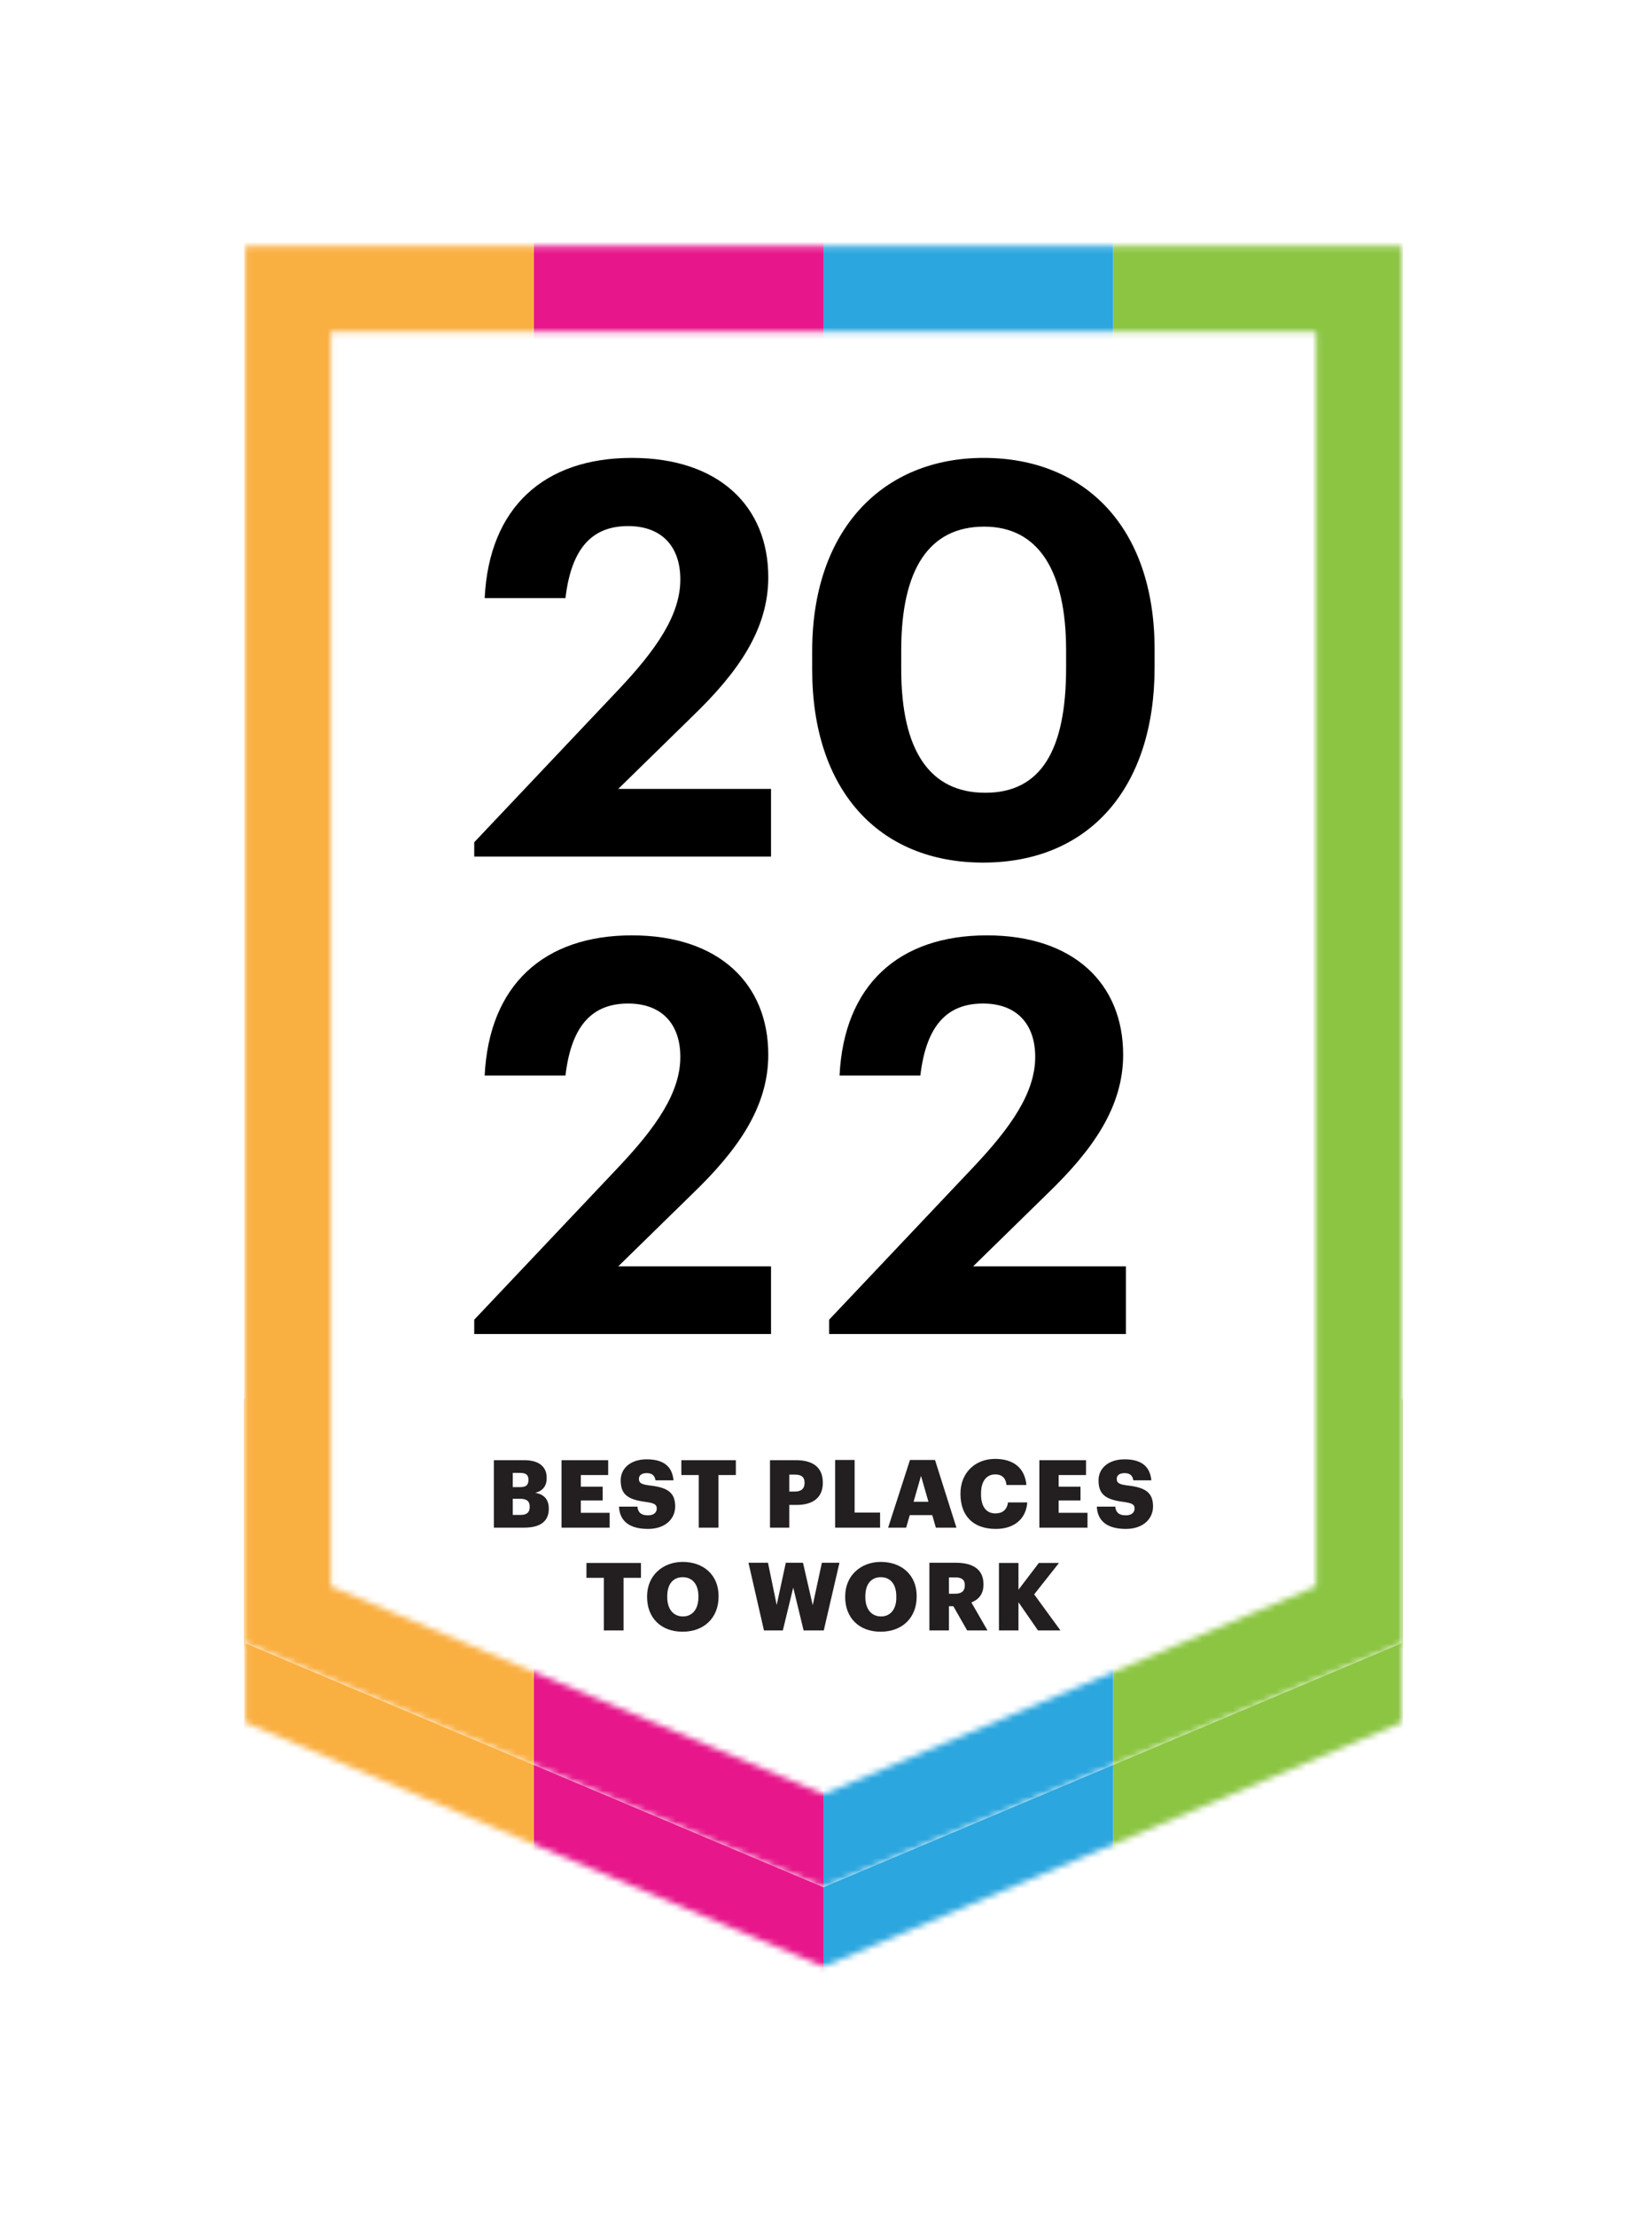
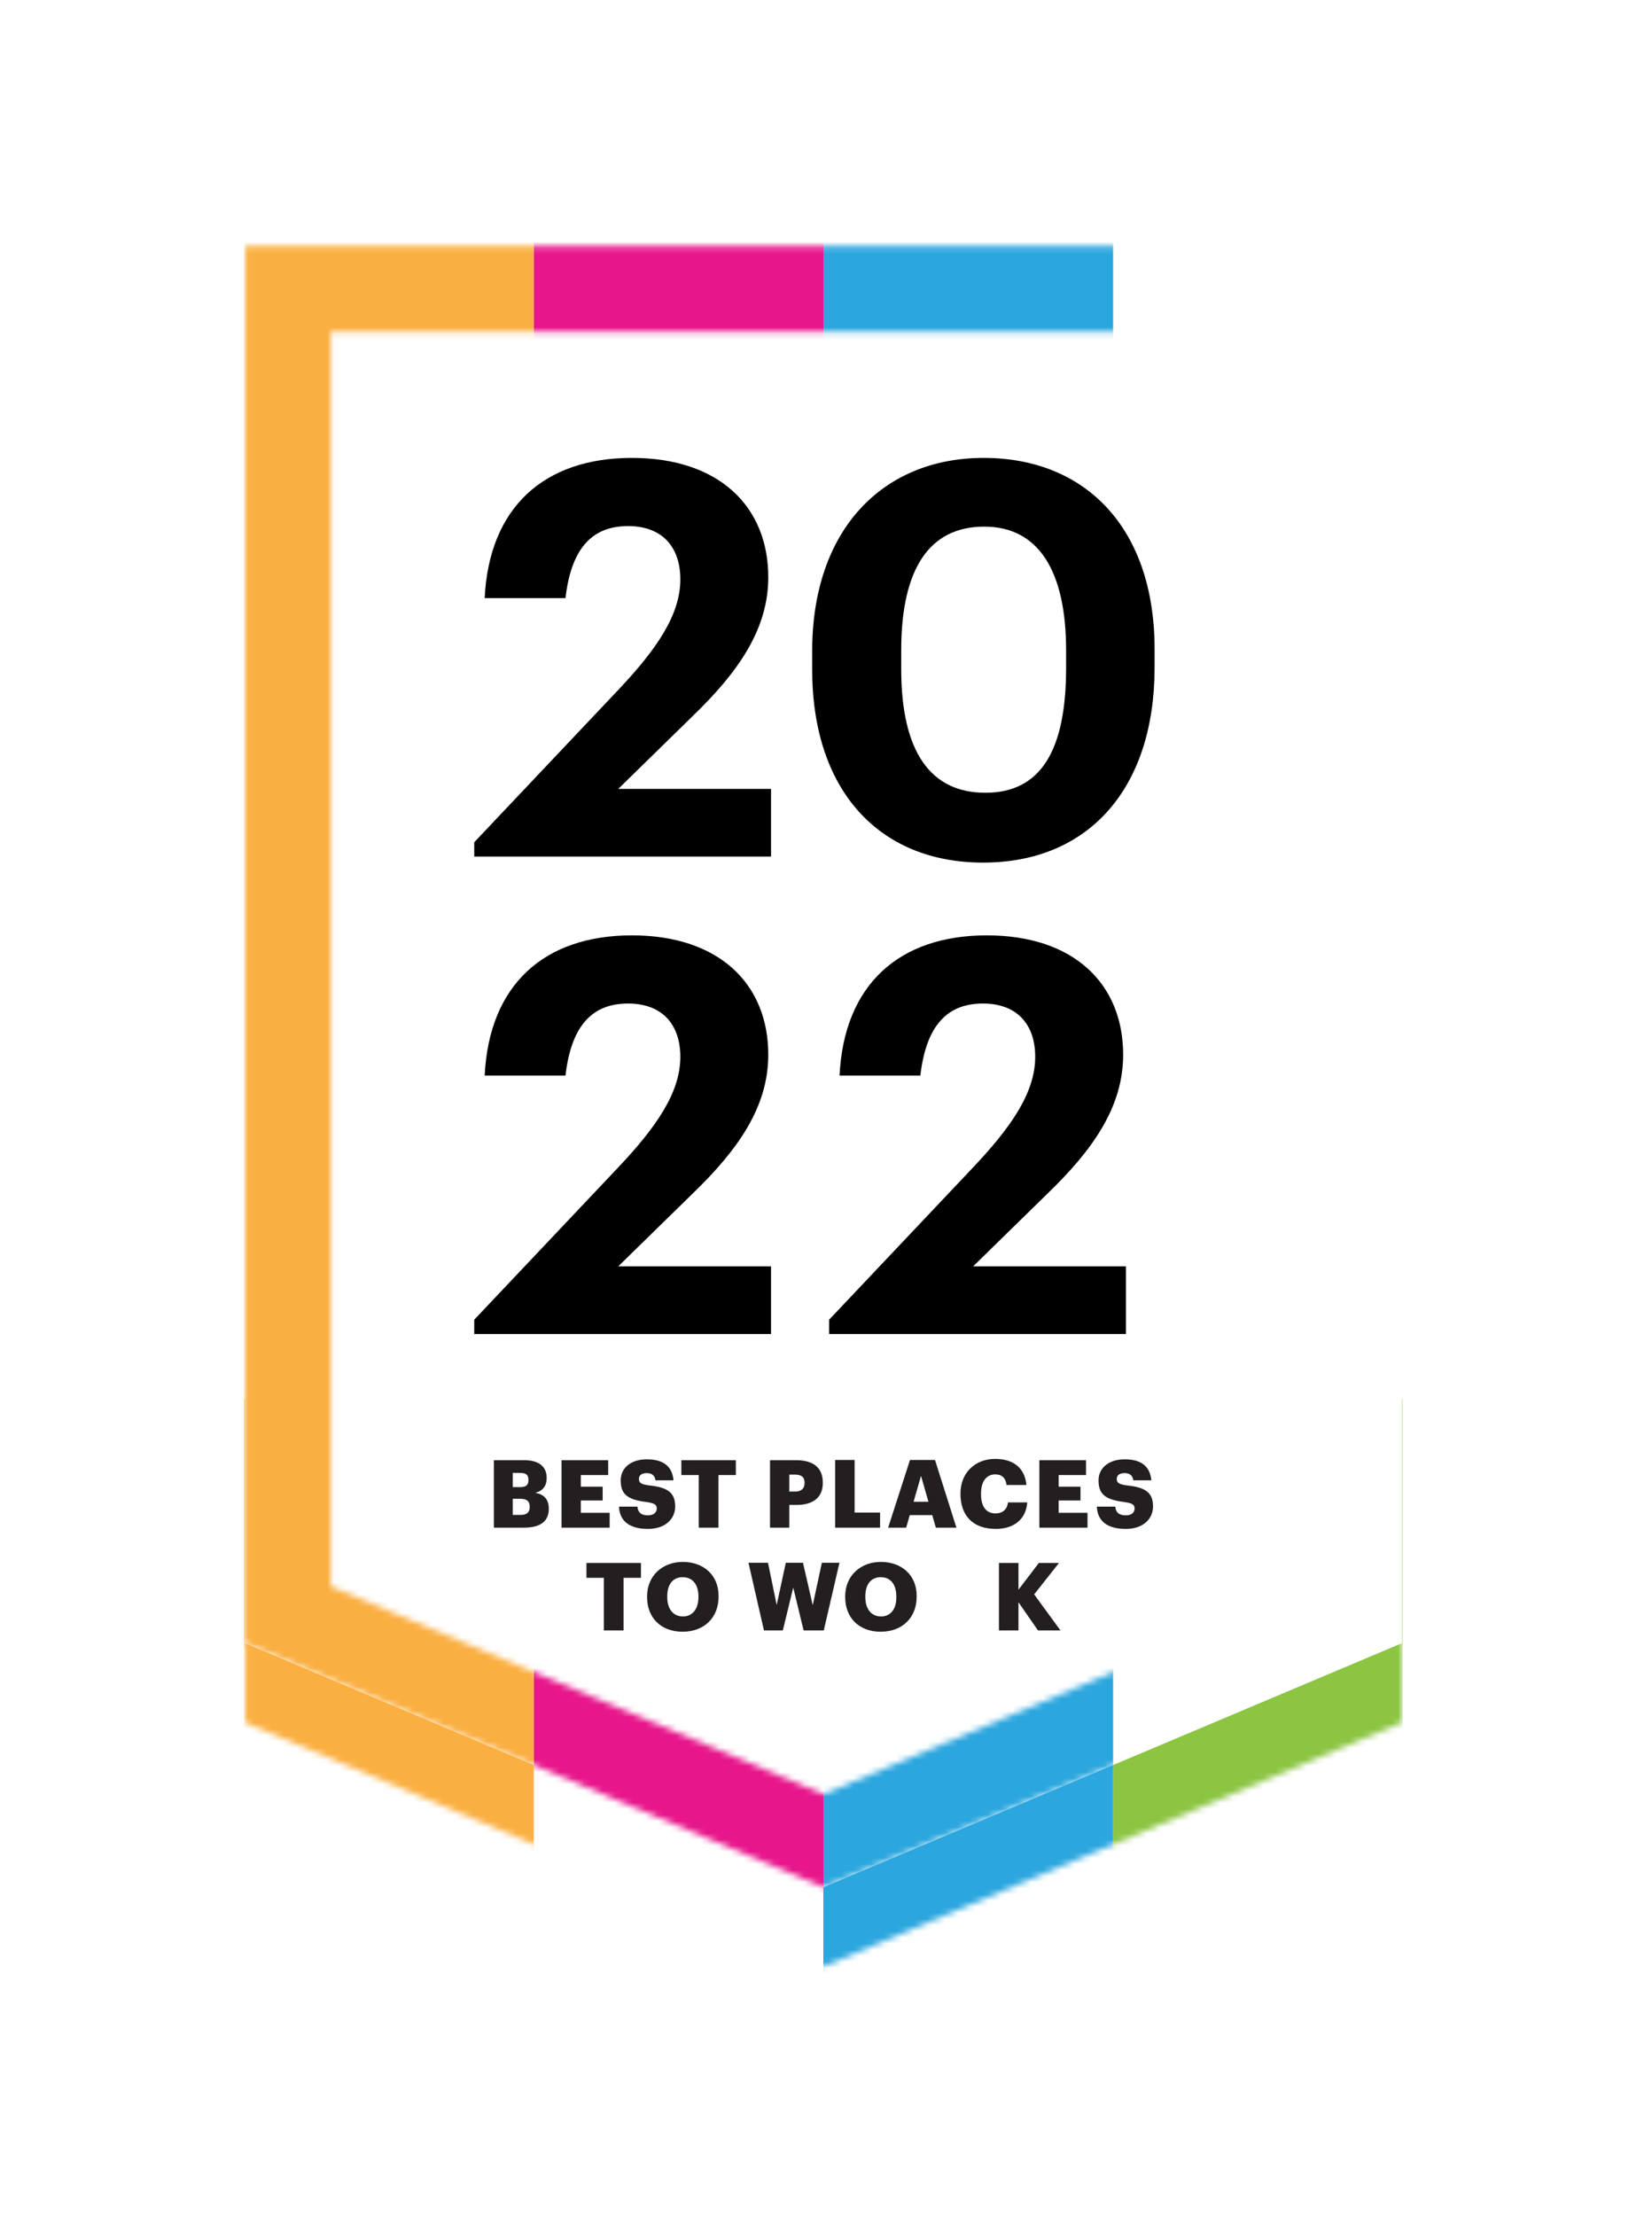
<svg xmlns="http://www.w3.org/2000/svg" width="270" height="362" viewBox="0 0 270 362" fill="none">
  <g filter="url(#filter0_d_34_515)">
    <mask id="mask0_34_515" style="mask-type:alpha" maskUnits="userSpaceOnUse" x="40" y="49" width="190" height="269">
      <path d="M40.056 49.17H229.111V277.396L134.583 317.268L40.056 277.396V49.17Z" fill="white" />
    </mask>
    <g mask="url(#mask0_34_515)">
      <path d="M229.28 224.557H181.924V352.162L229.28 336.565V224.557Z" fill="#8BC542" />
      <path d="M181.924 224.557H134.568V363.458L181.924 351.121V224.557Z" fill="#2BA6DE" />
-       <path d="M134.568 224.557H87.242V352.162L134.568 340.881V224.557Z" fill="#E7168B" />
      <path d="M87.242 224.557H39.887V363.458L87.242 346.36V224.557Z" fill="#FAAF41" />
    </g>
    <path d="M40.056 36.218H229.111V264.443L134.583 304.315L40.056 264.443V36.218Z" fill="white" />
    <mask id="mask1_34_515" style="mask-type:alpha" maskUnits="userSpaceOnUse" x="40" y="36" width="190" height="269">
      <path d="M47.056 43.218H222.111V259.799L134.583 296.718L47.056 259.799V43.218Z" stroke="black" stroke-width="14" />
    </mask>
    <g mask="url(#mask1_34_515)">
-       <path d="M229.28 18.846H181.924V335.433L229.28 296.737V18.846Z" fill="#8BC542" />
      <path d="M181.924 18.846H134.568V363.458L181.924 332.849V18.846Z" fill="#2BA6DE" />
      <path d="M134.568 18.846H87.243V335.433L134.568 307.446V18.846Z" fill="#E7168B" />
      <path d="M87.243 18.846H39.887V363.458L87.243 321.037V18.846Z" fill="#FAAF41" />
    </g>
    <path d="M80.716 245.563H85.673C88.411 245.563 89.694 244.454 89.694 242.478V242.444C89.694 240.918 88.862 240.086 87.475 239.878C88.723 239.566 89.347 238.735 89.347 237.487V237.417C89.347 235.719 88.238 234.54 85.638 234.54H80.716V245.563ZM83.801 243.449V240.849H85.014C86.124 240.849 86.574 241.265 86.574 242.132V242.201C86.574 243.033 86.124 243.483 85.118 243.483H83.801V243.449ZM83.801 238.908V236.62H85.014C85.985 236.62 86.366 236.967 86.366 237.729V237.799C86.366 238.596 85.985 238.942 85.014 238.942H83.801V238.908ZM91.774 245.563H99.642V243.137H94.928V241.126H98.498V238.873H94.928V236.967H99.4V234.54H91.774V245.563ZM105.916 245.771C108.759 245.771 110.353 244.107 110.353 242.097C110.353 239.705 108.932 238.977 106.124 238.665C104.738 238.492 104.426 238.215 104.426 237.591C104.426 237.036 104.842 236.655 105.708 236.655C106.575 236.655 107.026 237.071 107.13 237.833H110.076C109.868 235.511 108.378 234.402 105.708 234.402C103.074 234.402 101.445 235.857 101.445 237.833C101.445 240.052 102.485 240.988 105.604 241.369C106.922 241.577 107.338 241.75 107.338 242.444C107.338 243.102 106.818 243.553 105.916 243.553C104.599 243.553 104.253 242.894 104.183 242.132H101.168C101.272 244.454 102.831 245.771 105.916 245.771ZM114.236 245.563H117.425V236.967H120.267V234.54H111.359V236.967H114.201V245.563H114.236ZM125.848 245.563H129.002V241.854H130.181C132.919 241.854 134.479 240.606 134.479 238.284V238.215C134.479 235.857 133.058 234.54 130.042 234.54H125.848V245.563ZM129.002 239.67V236.897H129.938C130.944 236.897 131.498 237.279 131.498 238.215V238.284C131.498 239.185 130.944 239.67 129.938 239.67H129.002ZM136.49 245.563H143.839V243.102H139.679V234.506H136.49V245.563ZM145.156 245.563H148.102L148.691 243.518H152.366L152.955 245.563H156.317L152.816 234.506H148.726L145.156 245.563ZM150.529 237.105L151.742 241.334H149.315L150.529 237.105ZM162.765 245.771C165.607 245.771 167.687 244.281 167.895 241.438H164.741C164.602 242.651 163.805 243.241 162.696 243.241C161.17 243.241 160.338 242.097 160.338 240.121V239.982C160.338 237.972 161.24 236.863 162.661 236.863C163.77 236.863 164.394 237.487 164.498 238.596H167.756C167.479 235.684 165.503 234.332 162.626 234.332C159.402 234.332 156.976 236.585 156.976 239.982V240.121C157.011 243.518 158.917 245.771 162.765 245.771ZM169.871 245.563H177.74V243.137H173.025V241.126H176.596V238.873H173.025V236.967H177.497V234.54H169.871V245.563ZM184.014 245.771C186.856 245.771 188.451 244.107 188.451 242.097C188.451 239.705 187.029 238.977 184.222 238.665C182.835 238.492 182.523 238.215 182.523 237.591C182.523 237.036 182.939 236.655 183.806 236.655C184.672 236.655 185.123 237.071 185.227 237.833H188.173C187.965 235.511 186.475 234.402 183.806 234.402C181.171 234.402 179.542 235.857 179.542 237.833C179.542 240.052 180.582 240.988 183.702 241.369C185.019 241.577 185.435 241.75 185.435 242.444C185.435 243.102 184.915 243.553 184.014 243.553C182.696 243.553 182.35 242.894 182.281 242.132H179.265C179.369 244.454 180.929 245.771 184.014 245.771Z" fill="#231F20" />
    <path d="M101.913 262.358H98.724H98.689V253.761H95.847V251.335H104.755V253.761H101.913V262.358Z" fill="#231F20" />
    <path fill-rule="evenodd" clip-rule="evenodd" d="M111.549 262.566C115.12 262.566 117.442 260.243 117.442 256.846V256.708C117.442 253.276 114.946 251.161 111.584 251.161C108.291 251.161 105.76 253.414 105.76 256.777V256.916C105.76 260.243 107.979 262.566 111.549 262.566ZM111.619 260.07C110.093 260.07 109.054 258.926 109.054 256.915V256.777C109.054 254.766 110.024 253.657 111.584 253.657C113.144 253.657 114.149 254.801 114.149 256.777V256.915C114.149 258.857 113.179 260.07 111.619 260.07Z" fill="#231F20" />
    <path d="M127.945 262.358H124.86L122.33 251.3H125.519L126.94 258.198L128.43 251.3H131.238L132.833 258.233L134.323 251.3H137.2L134.635 262.358H131.342L129.644 255.356L127.945 262.358Z" fill="#231F20" />
    <path fill-rule="evenodd" clip-rule="evenodd" d="M143.925 262.566C147.495 262.566 149.818 260.243 149.818 256.846V256.708C149.818 253.276 147.322 251.161 143.96 251.161C140.667 251.161 138.136 253.414 138.136 256.777V256.916C138.136 260.243 140.355 262.566 143.925 262.566ZM143.995 260.07C142.469 260.07 141.429 258.926 141.429 256.915V256.777C141.429 254.766 142.4 253.657 143.96 253.657C145.52 253.657 146.49 254.801 146.49 256.777V256.915C146.525 258.857 145.554 260.07 143.995 260.07Z" fill="#231F20" />
-     <path fill-rule="evenodd" clip-rule="evenodd" d="M151.932 262.358H155.087V258.406H155.815L158.068 262.358H161.396L158.761 257.782C159.905 257.331 160.737 256.465 160.737 254.87V254.801C160.737 252.479 159.142 251.3 156.231 251.3H151.898V262.358H151.932ZM155.087 256.361V253.692H156.127C157.132 253.692 157.687 254.038 157.687 254.94V255.009C157.687 255.91 157.167 256.361 156.092 256.361H155.087Z" fill="#231F20" />
    <path d="M166.457 262.358H163.267V251.335H166.457V255.702L169.784 251.335H173.077L169.022 256.465L173.32 262.358H169.646L166.457 257.747V262.358Z" fill="#231F20" />
    <path d="M77.508 135.93H126.015V124.881H101.043L113.169 113.024C120.625 105.838 125.566 98.831 125.566 90.297C125.566 78.71 117.481 70.805 103.288 70.805C88.916 70.805 79.933 78.889 79.214 93.711H92.419C93.407 85.267 97 81.943 102.659 81.943C108.229 81.943 111.193 85.357 111.193 90.657C111.193 96.496 107.241 102.155 101.043 108.712L77.508 133.594V135.93Z" fill="black" />
    <path d="M161.038 125.51C152.055 125.51 147.294 118.773 147.294 105.299V102.244C147.294 88.95 151.875 82.033 160.858 82.033C169.751 82.033 174.242 89.309 174.242 102.244V105.119C174.242 118.593 170.11 125.51 161.038 125.51ZM160.678 136.918C178.015 136.918 188.705 124.701 188.705 105.029V102.065C188.705 82.123 177.296 70.805 160.768 70.805C144.24 70.805 132.742 82.572 132.742 102.334V105.388C132.742 125.061 143.611 136.918 160.678 136.918Z" fill="black" />
    <path d="M77.508 213.93H126.015V202.881H101.043L113.169 191.024C120.625 183.838 125.566 176.831 125.566 168.297C125.566 156.71 117.481 148.805 103.288 148.805C88.916 148.805 79.933 156.889 79.214 171.711H92.419C93.407 163.267 97 159.943 102.659 159.943C108.229 159.943 111.193 163.357 111.193 168.657C111.193 174.495 107.241 180.155 101.043 186.712L77.508 211.594V213.93Z" fill="black" />
    <path d="M135.508 213.93H184.015V202.881H159.043L171.169 191.024C178.625 183.838 183.566 176.831 183.566 168.297C183.566 156.71 175.481 148.805 161.288 148.805C146.916 148.805 137.933 156.889 137.214 171.711H150.419C151.407 163.267 155 159.943 160.659 159.943C166.229 159.943 169.193 163.357 169.193 168.657C169.193 174.495 165.241 180.155 159.043 186.712L135.508 211.594V213.93Z" fill="black" />
  </g>
  <defs>
    <filter id="filter0_d_34_515" x="0.056" y="0.218" width="269.056" height="361.05" filterUnits="userSpaceOnUse" color-interpolation-filters="sRGB">
      <feFlood flood-opacity="0" result="BackgroundImageFix" />
      <feColorMatrix in="SourceAlpha" type="matrix" values="0 0 0 0 0 0 0 0 0 0 0 0 0 0 0 0 0 0 127 0" result="hardAlpha" />
      <feOffset dy="4" />
      <feGaussianBlur stdDeviation="20" />
      <feComposite in2="hardAlpha" operator="out" />
      <feColorMatrix type="matrix" values="0 0 0 0 0 0 0 0 0 0 0 0 0 0 0 0 0 0 0.1 0" />
      <feBlend mode="normal" in2="BackgroundImageFix" result="effect1_dropShadow_34_515" />
      <feBlend mode="normal" in="SourceGraphic" in2="effect1_dropShadow_34_515" result="shape" />
    </filter>
  </defs>
</svg>